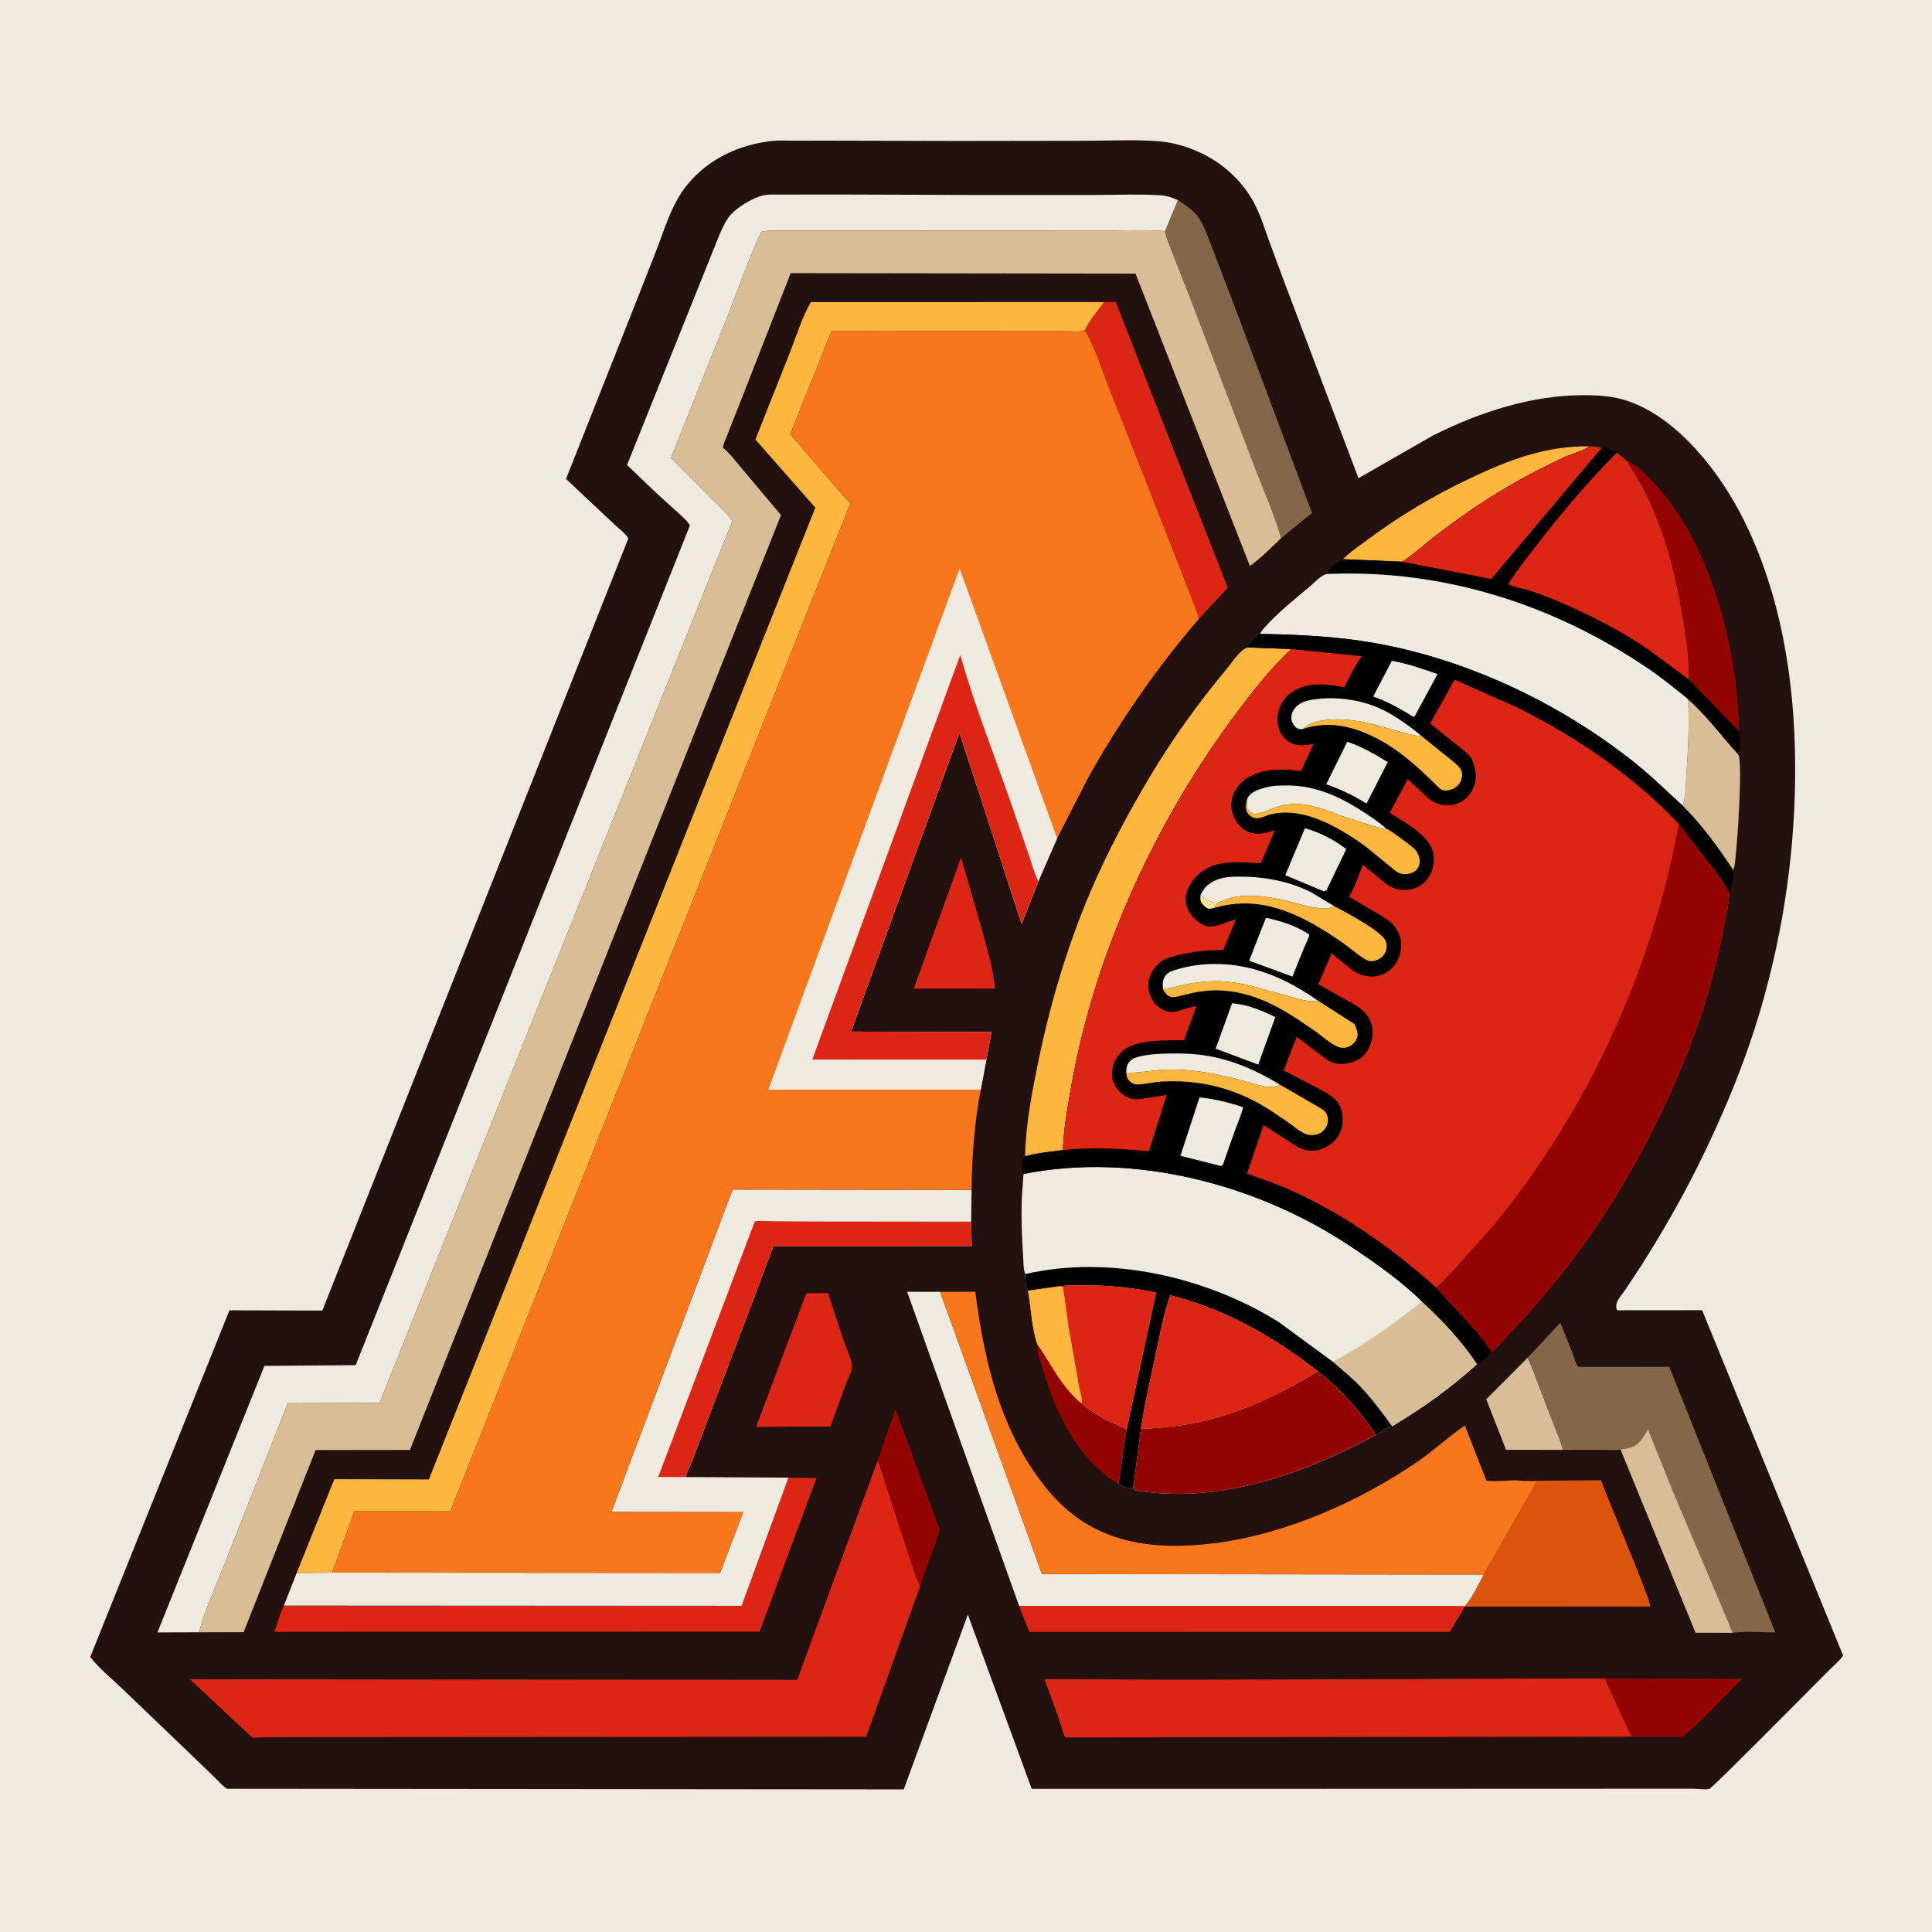
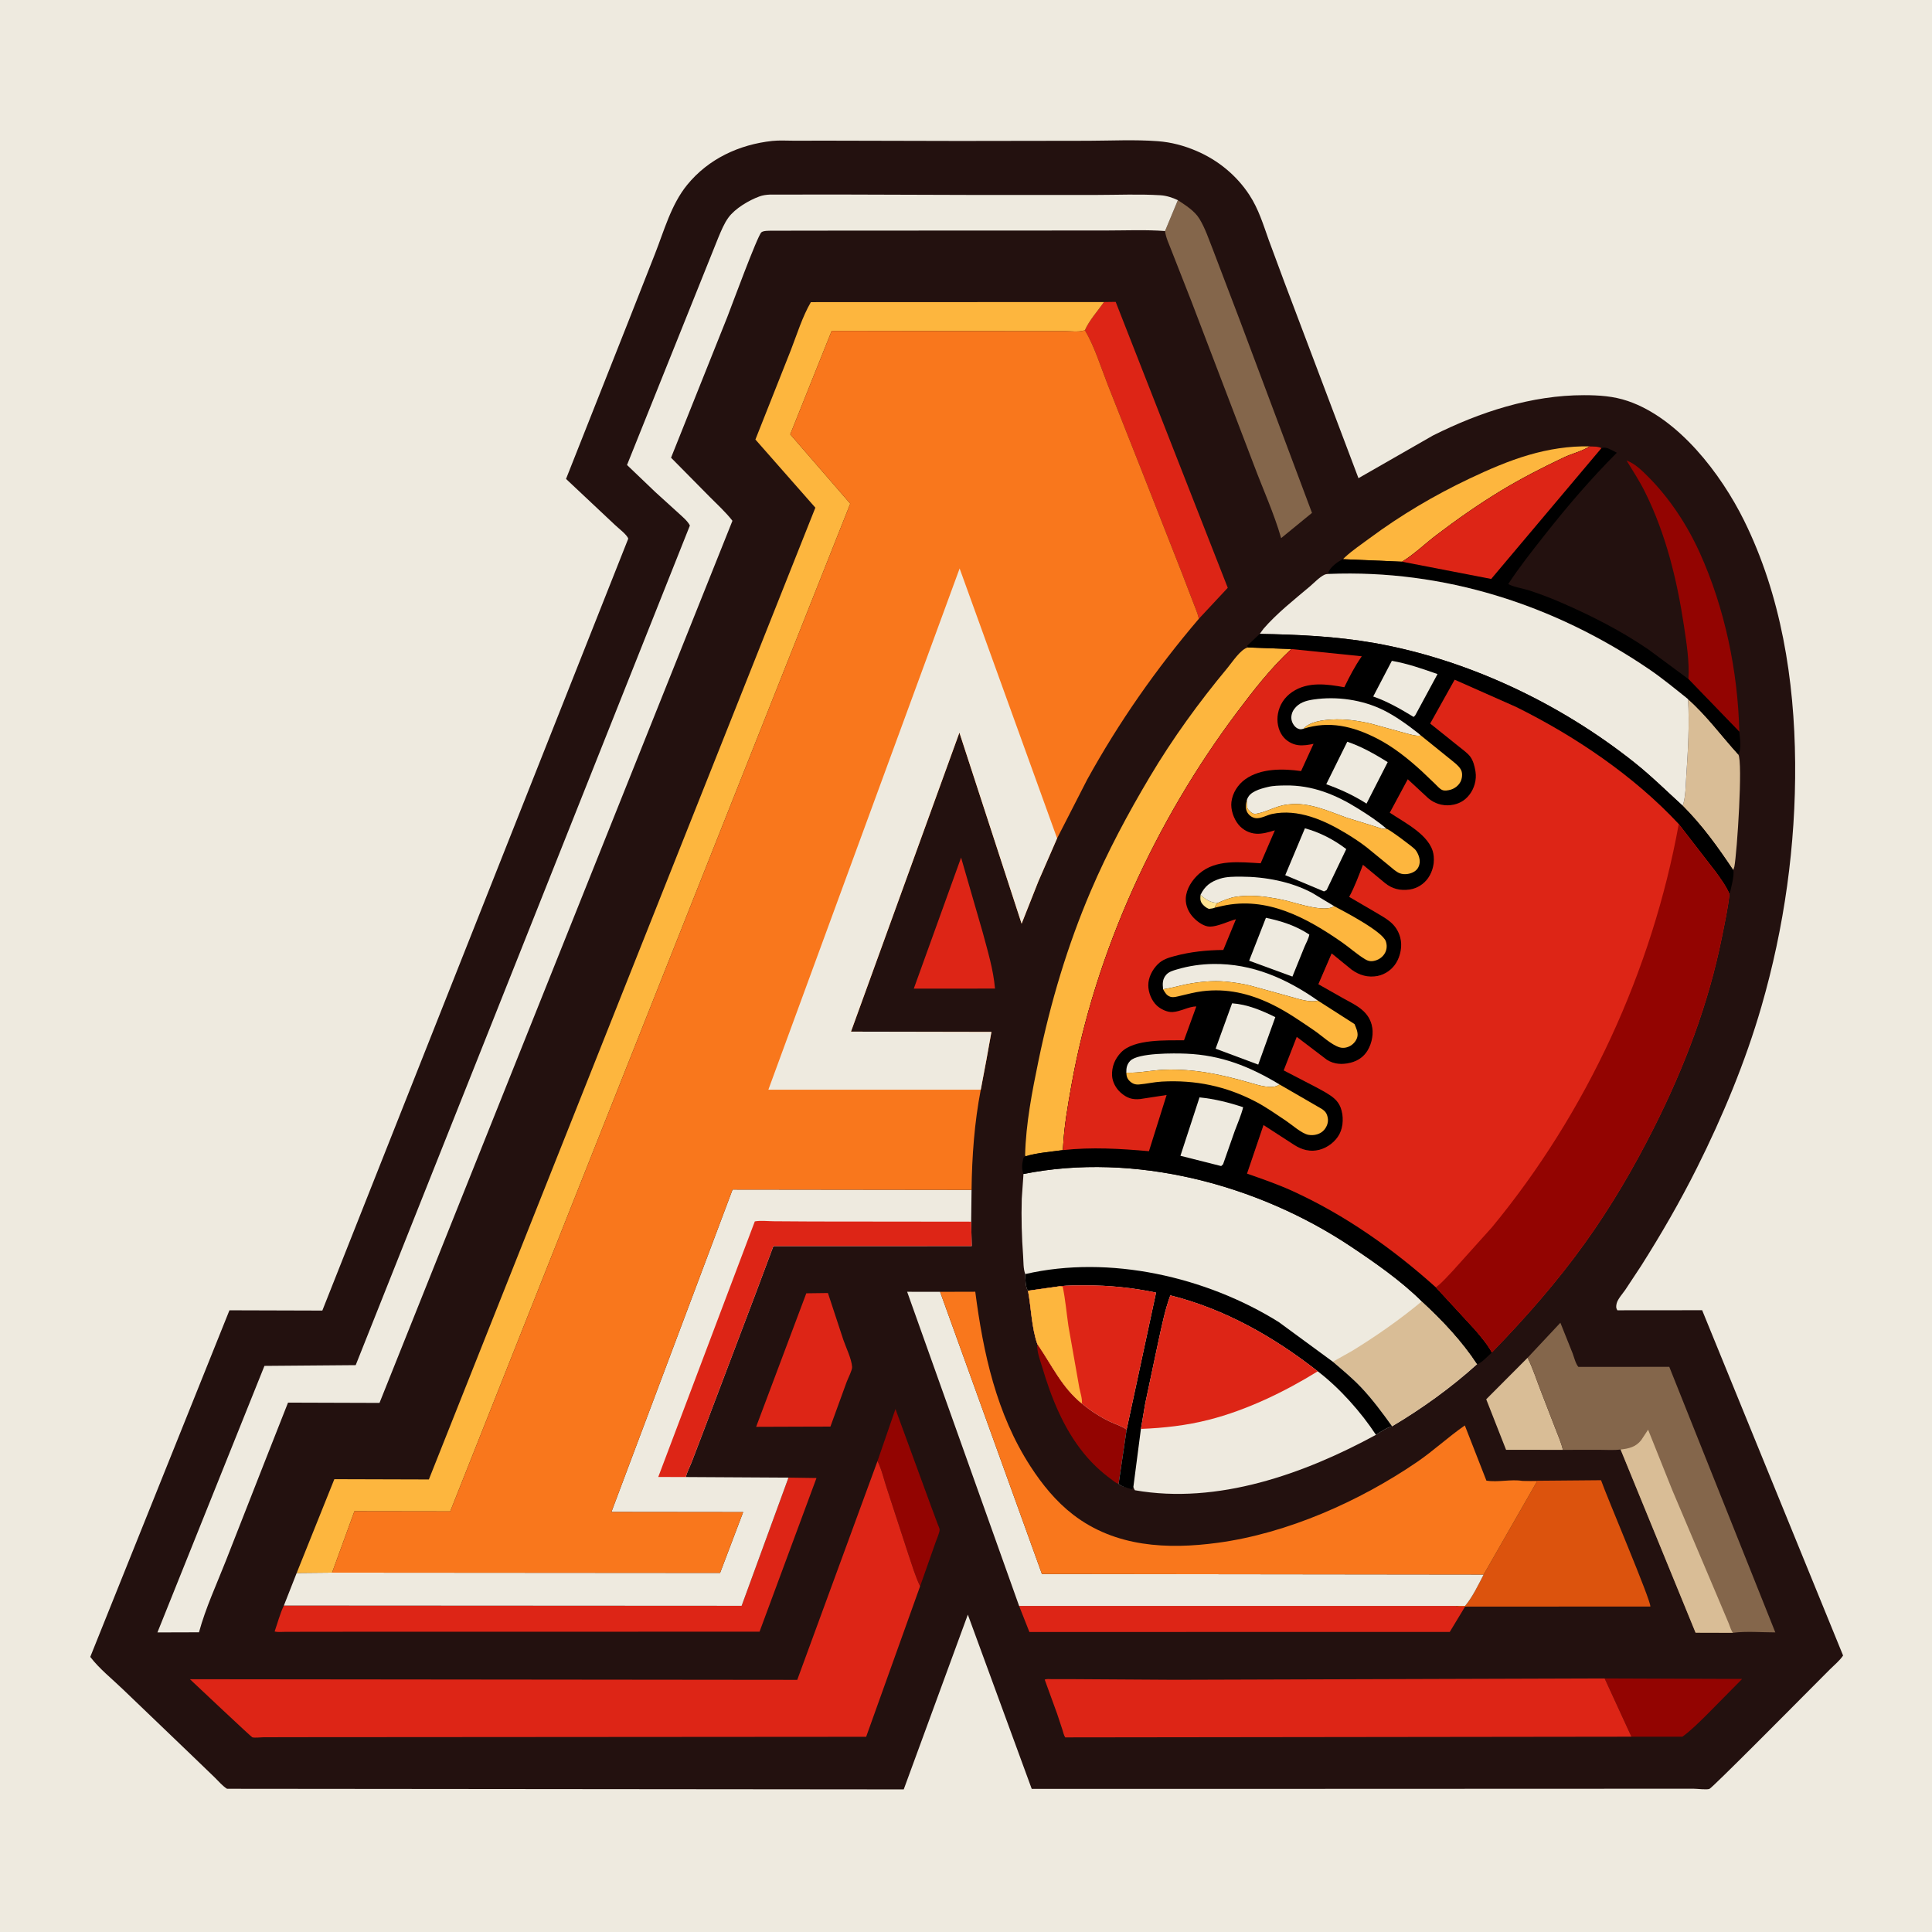
<svg xmlns="http://www.w3.org/2000/svg" version="1.1" style="display: block;" viewBox="0 0 2048 2048" width="1024" height="1024">
  <path transform="translate(0,0)" fill="rgb(238,234,223)" d="M -0 -0 L 2048 0 L 2048 2048 L -0 2048 L -0 -0 z" />
  <path transform="translate(0,0)" fill="rgb(35,17,15)" d="M 818.606 149.406 C 825.799 148.619 833.52 149.14 840.769 149.135 L 880.38 149.107 L 1017.1 149.422 L 1153.78 149.218 C 1178.05 149.139 1203.23 147.845 1227.4 149.676 C 1241.68 150.758 1255.11 154.362 1268.25 159.975 C 1291.12 169.747 1310.79 185.842 1324.42 206.698 C 1334.21 221.675 1339.06 237.941 1345.01 254.634 L 1361.45 298.968 L 1440.03 506.9 L 1519.05 461.626 C 1568.6 436.811 1623.31 418.86 1679.12 418.906 C 1695.09 418.919 1710.25 419.893 1725.5 425.07 C 1779.42 443.377 1824.37 502.431 1848.72 551.648 C 1887.99 631.005 1902.21 720.67 1902.93 808.5 C 1903.65 895.814 1891.48 982.896 1867.23 1066.8 C 1850.32 1125.33 1826.06 1183.55 1798.81 1238 C 1780.96 1273.68 1761.1 1308 1739.76 1341.7 L 1722.85 1367.31 C 1720.19 1371.14 1714.87 1377.12 1713.78 1381.5 C 1713.05 1384.46 1712.86 1386.47 1714.5 1388.96 L 1804.35 1388.88 L 1953.75 1754.92 C 1950.28 1760.27 1944.34 1765.05 1939.78 1769.62 L 1911.77 1797.76 C 1902.53 1807.06 1815.21 1895.12 1812.05 1896.32 C 1809.11 1897.43 1799.09 1896.13 1795.26 1896.12 L 1719.01 1896.14 L 1259.75 1896.31 L 1093.66 1896.26 L 1025.95 1711.56 L 957.997 1896.84 L 240.676 1896.19 C 235.91 1893.26 231.793 1888.24 227.74 1884.31 L 201.532 1859.06 L 130.208 1790.67 C 118.846 1779.71 105.186 1768.91 95.688 1756.38 L 243.221 1388.97 L 341.676 1389.26 L 665.961 571.035 C 664.686 566.761 655.65 560.069 651.966 556.522 L 600.015 507.687 L 665.661 341.87 L 694.25 269.258 C 704.008 244.529 711.362 216.97 728.364 196.052 C 750.867 168.367 783.629 153.183 818.606 149.406 z" />
  <path transform="translate(0,0)" fill="rgb(147,4,1)" d="M 1099.62 1424.76 L 1100.16 1425.52 C 1115.07 1447.21 1125.73 1470.86 1146.83 1487.83 C 1156.02 1495.53 1166.18 1502.03 1177 1507.21 C 1182.25 1509.73 1189.75 1511.88 1194.26 1515.46 L 1185.76 1572.97 C 1182.84 1572.2 1180 1569.58 1177.54 1567.78 C 1166.72 1559.85 1157.27 1550.89 1148.8 1540.48 C 1127.17 1513.92 1114.31 1481.33 1104.65 1448.82 C 1102.48 1441.53 1098.83 1432.39 1099.62 1424.76 z" />
  <path transform="translate(0,0)" fill="rgb(217,189,150)" d="M 1619.3 1439.29 C 1625.1 1450.7 1629.02 1463.58 1633.75 1475.52 L 1648.43 1513.43 C 1651.3 1520.95 1654.94 1529.08 1656.74 1536.91 L 1596.5 1536.89 L 1575.45 1483.29 L 1619.3 1439.29 z" />
  <path transform="translate(0,0)" fill="rgb(147,4,1)" d="M 930.176 1548.82 L 949.228 1493.62 L 987.615 1598.5 L 994.023 1615.68 C 994.491 1616.9 996.083 1620.3 996.056 1621.53 C 995.985 1624.86 992.99 1631.29 991.884 1634.59 L 975.328 1681.54 C 970.154 1670.66 966.634 1658.64 962.766 1647.23 L 940.063 1577.65 C 936.924 1568.28 934.638 1557.59 930.176 1548.82 z" />
  <path transform="translate(0,0)" fill="rgb(221,37,22)" d="M 1018.79 909.073 L 1041.76 988.519 C 1046.94 1008.04 1053.05 1027.74 1054.73 1047.94 L 1006.8 1047.96 L 968.67 1047.97 L 1018.79 909.073 z" />
  <path transform="translate(0,0)" fill="rgb(147,4,1)" d="M 1700.97 1779.22 L 1846.75 1779.76 L 1808.67 1818.32 C 1800.54 1826.22 1792.62 1834.3 1783.41 1840.98 L 1729.37 1840.97 L 1700.97 1779.22 z" />
  <path transform="translate(0,0)" fill="rgb(217,189,150)" d="M 1789.42 741.121 C 1809.6 759.034 1824.7 780.042 1842.67 799.791 C 1847.68 807.013 1841.36 903.899 1838.49 918.728 L 1837.32 922.377 C 1820.81 897.661 1804.75 875.249 1783.72 854.128 C 1787.01 844.923 1786.86 832.506 1787.52 822.775 C 1789.36 795.647 1790.95 768.303 1789.42 741.121 z" />
  <path transform="translate(0,0)" fill="rgb(253,182,62)" d="M 1423.62 592.758 L 1425.64 590.748 C 1433.65 583.355 1443.16 576.98 1451.91 570.5 C 1485.1 545.94 1520.35 525.073 1557.66 507.376 C 1578.01 497.72 1598.98 488.565 1620.64 482.25 C 1641.51 476.168 1663.35 472.67 1685.1 473.183 C 1677.08 478.415 1666.37 480.798 1657.6 484.97 C 1634.79 495.826 1612.13 507.406 1590.54 520.539 C 1566.89 534.927 1544.17 550.834 1522.16 567.613 C 1510.56 576.452 1499.22 587.483 1486.88 595.042 L 1486.31 595.438 L 1423.62 592.758 z" />
  <path transform="translate(0,0)" fill="rgb(221,37,22)" d="M 854.706 1370.96 L 877.648 1370.66 L 893.94 1420.16 C 896.816 1428.55 902.671 1440.32 903.279 1449.07 C 903.501 1452.27 898.899 1461.19 897.531 1464.82 L 880.27 1512.25 L 849.5 1512.33 L 801.537 1512.5 L 854.706 1370.96 z" />
  <path transform="translate(0,0)" fill="rgb(147,4,1)" d="M 1724.19 488.128 C 1733.26 491.493 1740.57 498.784 1747.28 505.52 C 1770.06 528.405 1788.53 556.625 1801.84 586 C 1828.28 644.402 1842.29 711.61 1843.72 775.643 L 1789.77 719.82 C 1791.02 701.552 1787.76 681.356 1785.03 663.219 C 1777.68 614.449 1765.9 566.23 1743.92 521.84 C 1738.12 510.136 1731.01 499.249 1724.19 488.128 z" />
  <path transform="translate(0,0)" fill="rgb(221,37,22)" d="M 1080.3 1702.36 L 1543.22 1702.33 C 1546.25 1703.58 1549.78 1703.12 1553.04 1703.07 L 1536.79 1729.94 L 1091.19 1729.97 L 1080.3 1702.36 z" />
  <path transform="translate(0,0)" fill="rgb(221,37,22)" d="M 1170.28 320.182 L 1182.67 320.005 L 1301.48 623.097 L 1270.84 655.933 C 1269.58 650.024 1266.83 643.882 1264.68 638.206 L 1252.6 606.752 L 1211.06 501 L 1174.16 407.562 C 1166.81 388.797 1160.27 367.315 1150.04 350.041 C 1154.53 339.684 1163.79 329.473 1170.28 320.182 z" />
  <path transform="translate(0,0)" fill="rgb(132,102,75)" d="M 1248.58 212.177 C 1256.77 217.636 1266.18 223.358 1271.45 231.937 C 1277.57 241.882 1281.57 254.198 1285.9 265.04 L 1314.07 339 L 1390.76 543.685 L 1358.06 570.428 C 1350.52 544.137 1338.8 518.582 1329.19 492.944 L 1262.92 319.356 L 1242.09 266.272 C 1239.53 259.352 1235.9 252.257 1234.98 244.903 L 1248.58 212.177 z" />
  <path transform="translate(0,0)" fill="rgb(220,83,13)" d="M 1613.67 1569.81 L 1697.17 1569.08 C 1702.74 1585.35 1750.44 1697.34 1749.45 1703 L 1553.04 1703.07 C 1549.78 1703.12 1546.25 1703.58 1543.22 1702.33 L 1553.08 1702.3 C 1560.96 1692.91 1567.1 1679.99 1572.74 1669.08 L 1629.27 1570.37 L 1613.67 1569.81 z" />
  <path transform="translate(0,0)" fill="rgb(221,37,22)" d="M 835.81 1566.35 L 865.507 1566.78 L 805.138 1729.68 L 406.445 1729.7 L 323.778 1729.78 L 301.764 1729.84 C 298.329 1729.84 294.424 1730.3 291.12 1729.48 C 294.248 1720.49 296.805 1710.5 300.925 1701.96 L 786.146 1702.23 L 835.81 1566.35 z" />
  <path transform="translate(0,0)" fill="rgb(0,0,0)" d="M 1685.1 473.183 C 1688.79 473.436 1694.43 473.076 1697.58 475.035 C 1702.11 473.555 1705.63 475.679 1709.77 477.764 L 1713.93 479.91 C 1686.73 507.13 1661.37 536.736 1637.56 566.948 C 1624.16 583.952 1610.65 600.983 1598.79 619.115 C 1604.62 622.352 1613.45 623.509 1619.98 625.573 C 1631.96 629.364 1643.7 633.872 1655.22 638.88 C 1687.28 652.811 1718.37 668.654 1747.3 688.399 L 1789.77 719.82 L 1843.72 775.643 C 1844.38 781.804 1846.32 794.495 1842.67 799.791 C 1824.7 780.042 1809.6 759.034 1789.42 741.121 C 1775.8 730.249 1762.21 718.983 1747.79 709.183 C 1647.4 640.925 1530.56 603.505 1408.71 608.393 C 1408.15 606.953 1407.9 607.204 1408.45 605.954 C 1410.71 600.8 1418.61 594.853 1423.62 592.758 L 1486.31 595.438 L 1486.88 595.042 C 1499.22 587.483 1510.56 576.452 1522.16 567.613 C 1544.17 550.834 1566.89 534.927 1590.54 520.539 C 1612.13 507.406 1634.79 495.826 1657.6 484.97 C 1666.37 480.798 1677.08 478.415 1685.1 473.183 z" />
  <path transform="translate(0,0)" fill="rgb(221,37,22)" d="M 1685.1 473.183 C 1688.79 473.436 1694.43 473.076 1697.58 475.035 L 1580.73 613.709 L 1486.31 595.438 L 1486.88 595.042 C 1499.22 587.483 1510.56 576.452 1522.16 567.613 C 1544.17 550.834 1566.89 534.927 1590.54 520.539 C 1612.13 507.406 1634.79 495.826 1657.6 484.97 C 1666.37 480.798 1677.08 478.415 1685.1 473.183 z" />
-   <path transform="translate(0,0)" fill="rgb(221,37,22)" d="M 1713.93 479.91 L 1724.19 488.128 C 1731.01 499.249 1738.12 510.136 1743.92 521.84 C 1765.9 566.23 1777.68 614.449 1785.03 663.219 C 1787.76 681.356 1791.02 701.552 1789.77 719.82 L 1747.3 688.399 C 1718.37 668.654 1687.28 652.811 1655.22 638.88 C 1643.7 633.872 1631.96 629.364 1619.98 625.573 C 1613.45 623.509 1604.62 622.352 1598.79 619.115 C 1610.65 600.983 1624.16 583.952 1637.56 566.948 C 1661.37 536.736 1686.73 507.13 1713.93 479.91 z" />
  <path transform="translate(0,0)" fill="rgb(253,182,62)" d="M 1322.8 686.309 L 1368.91 688.028 C 1347.1 708.209 1328.62 732.02 1310.84 755.735 C 1225.36 869.738 1161.23 1008.94 1135.96 1149.44 C 1131.96 1171.67 1127.83 1195.01 1126.82 1217.6 L 1126.76 1219.17 C 1113.81 1220.96 1099.71 1221.97 1087.19 1225.66 L 1086.66 1224.61 C 1087.42 1191.23 1094.17 1156.64 1100.93 1124 C 1113.69 1062.35 1131.55 1002.31 1156.32 944.369 C 1174.19 902.586 1195.58 862.605 1218.79 823.574 C 1243.08 782.742 1270.8 744.548 1301.16 708.04 C 1306.56 701.542 1315.01 688.293 1322.8 686.309 z" />
  <path transform="translate(0,0)" fill="rgb(238,234,223)" d="M 1080.3 1702.36 L 961.62 1369.34 L 996.528 1369.39 L 1104.48 1668.51 L 1572.74 1669.08 C 1567.1 1679.99 1560.96 1692.91 1553.08 1702.3 L 1543.22 1702.33 L 1080.3 1702.36 z" />
  <path transform="translate(0,0)" fill="rgb(132,102,75)" d="M 1619.3 1439.29 L 1654.06 1402.17 L 1667.04 1434.57 C 1668.59 1438.65 1670.26 1445.78 1673.14 1448.94 L 1769.51 1448.91 L 1881.91 1730.41 C 1867.41 1730.39 1851.29 1728.99 1836.97 1730.82 L 1797.38 1730.71 L 1717.9 1536.54 C 1710.88 1537.47 1703.2 1536.87 1696.11 1536.88 L 1656.74 1536.91 C 1654.94 1529.08 1651.3 1520.95 1648.43 1513.43 L 1633.75 1475.52 C 1629.02 1463.58 1625.1 1450.7 1619.3 1439.29 z" />
  <path transform="translate(0,0)" fill="rgb(217,189,150)" d="M 1717.9 1536.54 C 1726.6 1535.6 1733.96 1533.94 1739.75 1526.6 L 1747.05 1515.52 L 1772.59 1579.36 L 1819.84 1690.83 L 1832.59 1721.03 C 1833.75 1723.75 1835.14 1728.82 1836.97 1730.82 L 1797.38 1730.71 L 1717.9 1536.54 z" />
  <path transform="translate(0,0)" fill="rgb(221,37,22)" d="M 1729.37 1840.97 L 1129.2 1841.71 C 1127.65 1839.51 1126.96 1835.93 1126.12 1833.32 L 1120.63 1816.76 L 1107.44 1780.48 C 1109.38 1779.51 1113.03 1779.97 1115.26 1779.97 L 1134.53 1779.95 L 1245.39 1780.64 L 1700.97 1779.22 L 1729.37 1840.97 z" />
  <path transform="translate(0,0)" fill="rgb(238,234,223)" d="M 1408.71 608.393 C 1530.56 603.505 1647.4 640.925 1747.79 709.183 C 1762.21 718.983 1775.8 730.249 1789.42 741.121 C 1790.95 768.303 1789.36 795.647 1787.52 822.775 C 1786.86 832.506 1787.01 844.923 1783.72 854.128 C 1766.82 838.721 1750.61 822.689 1732.7 808.416 C 1654.03 745.701 1555.65 698.941 1456.5 681.561 C 1416.49 674.546 1375.91 672.638 1335.37 671.965 L 1339.38 666.5 C 1353.57 650.103 1371.81 635.771 1388.36 621.786 C 1392.75 618.07 1398.93 611.55 1404.03 609.231 C 1405.55 608.54 1407.07 608.488 1408.71 608.393 z" />
  <path transform="translate(0,0)" fill="rgb(249,119,28)" d="M 996.528 1369.39 L 1033.83 1369.29 C 1042.26 1434.3 1056.25 1498.7 1092.38 1554.47 C 1104.77 1573.61 1119.49 1591.71 1137.66 1605.67 C 1182.3 1639.96 1237.28 1642.66 1291.01 1635.4 C 1364.46 1625.49 1441.03 1591.51 1502.06 1549.83 C 1519.75 1537.75 1535.32 1523.09 1552.78 1511.03 L 1575.64 1569.52 C 1587.88 1571.56 1601.61 1567.8 1613.67 1569.81 L 1629.27 1570.37 L 1572.74 1669.08 L 1104.48 1668.51 L 996.528 1369.39 z" />
  <path transform="translate(0,0)" fill="rgb(238,234,223)" d="M 352.025 1667.06 L 763.328 1667.36 L 787.782 1602.9 L 648.128 1602.74 L 776.546 1260.99 L 1029.89 1261.3 L 1029.47 1295.02 L 1030.08 1320.89 L 819.81 1320.96 L 801.932 1368.74 L 746.084 1516.16 L 733.113 1550.12 C 731.142 1555.1 728.222 1560.53 727.048 1565.72 L 835.81 1566.35 L 786.146 1702.23 L 300.925 1701.96 L 314.5 1667.42 L 352.025 1667.06 z" />
  <path transform="translate(0,0)" fill="rgb(221,37,22)" d="M 727.048 1565.72 L 697.776 1565.65 L 800.124 1294.75 C 806.139 1293.62 813.75 1294.52 819.927 1294.58 L 861.677 1294.84 L 1029.47 1295.02 L 1030.08 1320.89 L 819.81 1320.96 L 801.932 1368.74 L 746.084 1516.16 L 733.113 1550.12 C 731.142 1555.1 728.222 1560.53 727.048 1565.72 z" />
  <path transform="translate(0,0)" fill="rgb(221,37,22)" d="M 930.176 1548.82 C 934.638 1557.59 936.924 1568.28 940.063 1577.65 L 962.766 1647.23 C 966.634 1658.64 970.154 1670.66 975.328 1681.54 L 918.158 1841.07 L 445.887 1841.4 L 309.116 1841.49 L 278.981 1841.58 C 275.935 1841.59 270.264 1842.38 267.453 1841.62 C 266.399 1841.34 208.089 1786.44 201.353 1780.05 L 845.125 1780.71 L 930.176 1548.82 z" />
  <path transform="translate(0,0)" fill="rgb(253,182,62)" d="M 314.5 1667.42 L 354.414 1567.99 L 454.622 1568.28 L 864.312 538.155 L 800.77 465.922 L 838.323 371.171 C 844.714 354.687 850.64 335.485 859.554 320.283 L 1170.28 320.182 C 1163.79 329.473 1154.53 339.684 1150.04 350.041 L 1148.54 350.517 C 1143.11 352.109 1134.54 351.031 1128.8 351.034 L 1082.78 351.053 L 881.606 350.751 L 837.691 460.419 L 901.318 533.884 L 477.264 1602.13 L 375.697 1601.98 L 352.025 1667.06 L 314.5 1667.42 z" />
  <path transform="translate(0,0)" fill="rgb(238,234,223)" d="M 210.928 1730.31 L 166.882 1730.44 L 280.328 1447.89 L 377.052 1447.11 L 731.309 557.078 C 728.991 552.32 723.319 547.679 719.418 544.071 L 694.747 521.677 L 664.67 492.911 L 761.553 251.57 C 764.548 244.51 767.685 236.711 772.258 230.5 C 779.325 220.901 793.932 212.284 805.021 208.241 C 808.579 206.944 812.374 206.436 816.143 206.279 L 890.927 206.211 L 1036.57 206.669 L 1162.34 206.643 C 1184.72 206.622 1207.68 205.616 1230 206.968 C 1236.4 207.355 1242.83 209.439 1248.58 212.177 L 1234.98 244.903 C 1214.59 243.387 1193.68 244.323 1173.21 244.332 L 1065.1 244.397 L 902.437 244.442 L 818.137 244.56 C 815.171 244.646 809.372 244.371 807.12 246.247 C 803 249.681 775.238 325.115 770.979 336 L 711.345 485.184 L 752.124 526.471 C 760.339 534.749 769.263 542.835 776.426 552.053 L 402.289 1487.14 L 305.322 1486.83 L 281.852 1546.37 L 239.289 1654.82 C 229.449 1679.85 218.038 1704.28 210.928 1730.31 z" />
-   <path transform="translate(0,0)" fill="rgb(217,189,150)" d="M 210.928 1730.31 C 218.038 1704.28 229.449 1679.85 239.289 1654.82 L 281.852 1546.37 L 305.322 1486.83 L 402.289 1487.14 L 776.426 552.053 C 769.263 542.835 760.339 534.749 752.124 526.471 L 711.345 485.184 L 770.979 336 C 775.238 325.115 803 249.681 807.12 246.247 C 809.372 244.371 815.171 244.646 818.137 244.56 L 902.437 244.442 L 1065.1 244.397 L 1173.21 244.332 C 1193.68 244.323 1214.59 243.387 1234.98 244.903 C 1235.9 252.257 1239.53 259.352 1242.09 266.272 L 1262.92 319.356 L 1329.19 492.944 C 1338.8 518.582 1350.52 544.137 1358.06 570.428 C 1347.55 580.573 1336.74 591.371 1324.97 600.021 L 1203.71 290.045 L 838.194 289.553 L 783.892 428.312 L 771.326 460.192 C 769.611 464.603 766.866 469.92 766.379 474.612 L 767.263 475.373 C 775.117 482.333 781.679 491.182 788.5 499.147 L 827.864 545.987 L 434.56 1536.99 L 334.564 1537.11 L 258.253 1730.17 L 210.928 1730.31 z" />
-   <path transform="translate(0,0)" fill="rgb(238,234,223)" d="M 1084.87 1244.5 C 1202.66 1220.97 1333.39 1255.44 1432.41 1321.66 C 1457.79 1338.63 1485.49 1357.92 1507.14 1379.51 C 1528.74 1399.37 1549.63 1421.45 1565.76 1446.05 C 1538.33 1470.85 1507.42 1493.09 1475.66 1511.93 C 1469.13 1513.81 1464.24 1517.43 1458.57 1520.99 C 1382.28 1562.47 1290.75 1595.11 1203.02 1579.72 C 1202.32 1578.51 1201.85 1577.61 1201.41 1576.26 L 1200 1578.76 C 1195.82 1577.2 1188.74 1576.16 1185.76 1572.97 L 1194.26 1515.46 C 1189.75 1511.88 1182.25 1509.73 1177 1507.21 C 1166.18 1502.03 1156.02 1495.53 1146.83 1487.83 C 1125.73 1470.86 1115.07 1447.21 1100.16 1425.52 L 1099.62 1424.76 C 1093.45 1407.08 1093.17 1386.65 1089.73 1368.24 C 1086.93 1365.05 1086.86 1354.83 1086.83 1350.57 C 1084.63 1345.09 1084.99 1337.36 1084.56 1331.5 C 1083.08 1311.22 1082.52 1291.05 1083.11 1270.71 L 1084.81 1246.41 L 1084.87 1244.5 z" />
+   <path transform="translate(0,0)" fill="rgb(238,234,223)" d="M 1084.87 1244.5 C 1202.66 1220.97 1333.39 1255.44 1432.41 1321.66 C 1457.79 1338.63 1485.49 1357.92 1507.14 1379.51 C 1528.74 1399.37 1549.63 1421.45 1565.76 1446.05 C 1538.33 1470.85 1507.42 1493.09 1475.66 1511.93 C 1469.13 1513.81 1464.24 1517.43 1458.57 1520.99 C 1382.28 1562.47 1290.75 1595.11 1203.02 1579.72 C 1202.32 1578.51 1201.85 1577.61 1201.41 1576.26 C 1195.82 1577.2 1188.74 1576.16 1185.76 1572.97 L 1194.26 1515.46 C 1189.75 1511.88 1182.25 1509.73 1177 1507.21 C 1166.18 1502.03 1156.02 1495.53 1146.83 1487.83 C 1125.73 1470.86 1115.07 1447.21 1100.16 1425.52 L 1099.62 1424.76 C 1093.45 1407.08 1093.17 1386.65 1089.73 1368.24 C 1086.93 1365.05 1086.86 1354.83 1086.83 1350.57 C 1084.63 1345.09 1084.99 1337.36 1084.56 1331.5 C 1083.08 1311.22 1082.52 1291.05 1083.11 1270.71 L 1084.81 1246.41 L 1084.87 1244.5 z" />
  <path transform="translate(0,0)" fill="rgb(217,189,150)" d="M 1412.86 1443.49 L 1433.59 1431.83 C 1458.81 1416.33 1484.44 1398.45 1507.14 1379.51 C 1528.74 1399.37 1549.63 1421.45 1565.76 1446.05 C 1538.33 1470.85 1507.42 1493.09 1475.66 1511.93 C 1465.52 1497.81 1455.03 1483.62 1443.1 1470.95 C 1433.81 1461.08 1423.13 1452.32 1412.86 1443.49 z" />
  <path transform="translate(0,0)" fill="rgb(0,0,0)" d="M 1086.83 1350.57 C 1176.05 1329.97 1278.71 1353.49 1355.6 1401.47 L 1412.86 1443.49 C 1423.13 1452.32 1433.81 1461.08 1443.1 1470.95 C 1455.03 1483.62 1465.52 1497.81 1475.66 1511.93 C 1469.13 1513.81 1464.24 1517.43 1458.57 1520.99 C 1442.77 1496.85 1419.97 1471.28 1396.89 1453.65 C 1350.37 1417.17 1298.34 1387.58 1240.6 1373.13 C 1235.08 1388.01 1231.69 1404.85 1228.27 1420.32 L 1214.07 1487.38 L 1209.42 1514.7 L 1201.41 1576.26 L 1200 1578.76 C 1195.82 1577.2 1188.74 1576.16 1185.76 1572.97 L 1194.26 1515.46 L 1225.47 1370.22 C 1200.62 1365.02 1175.49 1362.42 1150.11 1362.55 C 1141.27 1362.59 1132.09 1362.37 1123.32 1363.5 L 1089.73 1368.24 C 1086.93 1365.05 1086.86 1354.83 1086.83 1350.57 z" />
  <path transform="translate(0,0)" fill="rgb(221,37,22)" d="M 1123.32 1363.5 C 1132.09 1362.37 1141.27 1362.59 1150.11 1362.55 C 1175.49 1362.42 1200.62 1365.02 1225.47 1370.22 L 1194.26 1515.46 C 1189.75 1511.88 1182.25 1509.73 1177 1507.21 C 1166.18 1502.03 1156.02 1495.53 1146.83 1487.83 C 1125.73 1470.86 1115.07 1447.21 1100.16 1425.52 L 1099.62 1424.76 C 1093.45 1407.08 1093.17 1386.65 1089.73 1368.24 L 1123.32 1363.5 z" />
  <path transform="translate(0,0)" fill="rgb(253,182,62)" d="M 1123.32 1363.5 L 1126.5 1363.94 C 1129.39 1377.47 1130.54 1391.83 1132.56 1405.56 L 1144.13 1471.13 C 1145.17 1476.33 1147.41 1482.58 1146.83 1487.83 C 1125.73 1470.86 1115.07 1447.21 1100.16 1425.52 L 1099.62 1424.76 C 1093.45 1407.08 1093.17 1386.65 1089.73 1368.24 L 1123.32 1363.5 z" />
  <path transform="translate(0,0)" fill="rgb(221,37,22)" d="M 1209.42 1514.7 L 1214.07 1487.38 L 1228.27 1420.32 C 1231.69 1404.85 1235.08 1388.01 1240.6 1373.13 C 1298.34 1387.58 1350.37 1417.17 1396.89 1453.65 C 1361.88 1475.31 1321.47 1494.82 1281.5 1505.01 C 1257.68 1511.08 1233.91 1513.74 1209.42 1514.7 z" />
-   <path transform="translate(0,0)" fill="rgb(147,4,1)" d="M 1396.89 1453.65 C 1419.97 1471.28 1442.77 1496.85 1458.57 1520.99 C 1382.28 1562.47 1290.75 1595.11 1203.02 1579.72 C 1202.32 1578.51 1201.85 1577.61 1201.41 1576.26 L 1209.42 1514.7 C 1233.91 1513.74 1257.68 1511.08 1281.5 1505.01 C 1321.47 1494.82 1361.88 1475.31 1396.89 1453.65 z" />
  <path transform="translate(0,0)" fill="rgb(0,0,0)" d="M 1335.37 671.965 C 1375.91 672.638 1416.49 674.546 1456.5 681.561 C 1555.65 698.941 1654.03 745.701 1732.7 808.416 C 1750.61 822.689 1766.82 838.721 1783.72 854.128 C 1804.75 875.249 1820.81 897.661 1837.32 922.377 C 1838.87 927.117 1834.71 942.831 1833.32 947.834 C 1830.01 939.579 1823.96 931.574 1818.85 924.337 L 1779.55 873.553 C 1731.92 822.365 1669.37 780.192 1606.88 749.301 L 1542.01 720.558 L 1516.08 766.979 L 1546.47 791.323 C 1550.41 794.603 1555.74 798.152 1558.72 802.284 C 1561.85 806.625 1563.39 812.979 1564.17 818.186 C 1565.43 826.676 1562.87 835.702 1557.66 842.48 C 1552.61 849.033 1545.92 852.555 1537.81 853.487 C 1529.17 854.478 1520.57 851.827 1513.97 846.16 L 1492.3 826.067 L 1473.27 861.472 C 1488.87 871.992 1515.52 885.02 1519.41 904.76 C 1521.15 913.611 1519.06 923.291 1513.94 930.702 C 1509.49 937.155 1502.27 941.743 1494.5 942.92 C 1484.56 944.426 1475.78 942.369 1467.99 935.974 L 1444.8 916.765 C 1440.32 928.188 1436.12 939.961 1430.21 950.728 L 1456.25 965.947 C 1468.67 973.423 1479.94 978.251 1484.24 993.445 C 1486.78 1002.43 1484.72 1013.22 1479.85 1021 C 1475.57 1027.84 1468.34 1032.97 1460.39 1034.56 C 1450.36 1036.56 1441.05 1033.89 1432.85 1027.98 L 1411.63 1010.67 L 1397.55 1043.3 L 1423.64 1058.08 C 1436.29 1065.12 1449.85 1070.73 1454.01 1086.09 C 1456.44 1095.06 1454.5 1105.5 1449.81 1113.42 C 1445.67 1120.41 1439.06 1124.8 1431.21 1126.65 C 1422.47 1128.72 1414.31 1128.25 1406.6 1123.48 L 1374.63 1099.17 L 1360.81 1134.66 L 1395.73 1152.78 C 1402.09 1156.33 1409.31 1159.82 1414.73 1164.74 C 1417.7 1167.43 1419.79 1170.48 1421.2 1174.22 C 1424.38 1182.68 1424.18 1193.93 1420 1202 C 1415.79 1210.13 1407.35 1216.62 1398.5 1218.87 C 1389.01 1221.28 1380.18 1218.99 1372.12 1213.82 L 1339.39 1192.64 L 1321.93 1244.07 C 1338.21 1249.77 1354.39 1255.34 1370.11 1262.5 C 1425.94 1287.95 1476.54 1323.73 1522.06 1364.58 L 1564.1 1410.19 C 1570.13 1417.42 1576.96 1425.35 1581.44 1433.66 C 1578.26 1436.48 1569.38 1445.99 1565.76 1446.05 C 1549.63 1421.45 1528.74 1399.37 1507.14 1379.51 C 1485.49 1357.92 1457.79 1338.63 1432.41 1321.66 C 1333.39 1255.44 1202.66 1220.97 1084.87 1244.5 C 1083.04 1239.12 1083.2 1234.63 1084.53 1228.94 C 1085.13 1226.35 1085.14 1226.92 1087.19 1225.66 C 1099.71 1221.97 1113.81 1220.96 1126.76 1219.17 L 1126.82 1217.6 C 1127.83 1195.01 1131.96 1171.67 1135.96 1149.44 C 1161.23 1008.94 1225.36 869.738 1310.84 755.735 C 1328.62 732.02 1347.1 708.209 1368.91 688.028 L 1322.8 686.309 L 1322.04 684.507 L 1335.37 671.965 z" />
  <path transform="translate(0,0)" fill="rgb(255,228,146)" d="M 1272.6 948.611 C 1278.16 953.555 1283.35 956.999 1290.96 957.091 C 1289.25 958.821 1288.37 959.875 1287.63 962.204 C 1286.01 963.066 1283.34 963.153 1281.5 963.463 C 1278.67 962.303 1276.87 960.91 1274.83 958.603 C 1272.02 955.434 1272.33 952.531 1272.6 948.611 z" />
  <path transform="translate(0,0)" fill="rgb(238,234,223)" d="M 1475.41 700.514 C 1491.86 703.339 1508.13 709.047 1523.83 714.556 L 1500.51 757.745 C 1500.09 758.602 1499.18 759.301 1498.5 759.975 C 1485.61 752.147 1471.6 743.996 1457.38 738.944 L 1455.64 738.337 L 1475.41 700.514 z" />
  <path transform="translate(0,0)" fill="rgb(238,234,223)" d="M 1428.17 786.266 C 1443.5 791.452 1457.33 799.373 1471.03 807.864 L 1448.58 851.854 C 1434.84 843.126 1421.18 836.814 1405.87 831.325 L 1428.17 786.266 z" />
  <path transform="translate(0,0)" fill="rgb(238,234,223)" d="M 1341.93 972.908 C 1358.69 976.462 1373.41 981.132 1387.93 990.686 C 1387.1 995.358 1384.28 999.996 1382.5 1004.4 L 1370.03 1035.21 L 1324.15 1018.39 L 1341.93 972.908 z" />
  <path transform="translate(0,0)" fill="rgb(238,234,223)" d="M 1193.93 1137.06 C 1193.84 1132.19 1194.56 1128.16 1198.09 1124.53 C 1206.46 1115.94 1244.92 1116.42 1257.53 1116.94 C 1294.61 1118.48 1324.82 1130.53 1356.31 1149.54 C 1349.25 1155.32 1333.45 1150.17 1325.11 1147.77 C 1294.48 1138.93 1265.93 1132.74 1233.7 1134 C 1221.03 1134.49 1207.58 1137.49 1195.1 1137.1 L 1193.93 1137.06 z" />
  <path transform="translate(0,0)" fill="rgb(238,234,223)" d="M 1272.6 948.611 C 1277.19 939.148 1283.21 934.693 1293.18 931.483 C 1300.25 929.21 1308.48 929.272 1315.82 929.292 C 1341.02 929.364 1368.59 934.53 1390.96 946.5 L 1414.31 960.572 C 1404.4 967.603 1375.47 957.632 1364.05 954.861 C 1357.09 953.176 1349.97 951.882 1342.89 950.87 C 1332.83 949.43 1320.52 949.073 1310.42 950.562 C 1303.63 951.562 1297.22 954.398 1290.96 957.091 C 1283.35 956.999 1278.16 953.555 1272.6 948.611 z" />
  <path transform="translate(0,0)" fill="rgb(238,234,223)" d="M 1383.27 878.028 C 1399.07 882.306 1414.11 890.145 1427.09 900.062 L 1406.27 943.5 L 1403.5 944.946 L 1362.41 927.722 L 1383.27 878.028 z" />
  <path transform="translate(0,0)" fill="rgb(238,234,223)" d="M 1306.06 1063.55 C 1322.14 1064.63 1337.61 1071.15 1351.88 1078.21 L 1333.78 1128.52 L 1288.62 1111.65 L 1306.06 1063.55 z" />
  <path transform="translate(0,0)" fill="rgb(238,234,223)" d="M 1321.76 847.931 C 1323.39 843.153 1326.3 840.759 1330.78 838.526 C 1334.89 836.482 1339.44 835.337 1343.88 834.241 C 1349.87 832.762 1356.13 832.723 1362.27 832.613 C 1390.99 832.099 1415.99 842.324 1440 857.378 C 1450.19 863.763 1460.74 870.651 1469.84 878.557 C 1465.69 879.294 1460.46 876.847 1456.36 875.68 L 1427.27 866.702 C 1407.58 859.598 1387.51 850.164 1365.99 852.7 L 1364 852.945 C 1351.92 854.348 1341.69 861.56 1330 862.824 C 1326.92 862.172 1325.52 860.546 1323.38 858.407 C 1321.14 856.169 1321.74 850.911 1321.76 847.931 z" />
  <path transform="translate(0,0)" fill="rgb(238,234,223)" d="M 1381.75 772.493 C 1379.21 773.192 1377.95 773.372 1375.5 772.165 C 1372.45 770.662 1370.09 767.077 1369.26 763.844 C 1368.21 759.763 1369.34 755.22 1371.75 751.861 C 1376.75 744.869 1384.26 742.703 1392.41 741.498 C 1417.06 737.851 1444.1 741.731 1466.53 752.785 C 1479.19 759.024 1492.57 768.68 1503.65 777.452 L 1506.18 779.642 C 1501.56 780.572 1496.59 778.862 1492.06 777.802 L 1452.82 766.97 C 1439.15 763.92 1425.75 761.959 1411.71 762.746 C 1401.95 763.292 1388.51 764.934 1381.75 772.493 z" />
  <path transform="translate(0,0)" fill="rgb(238,234,223)" d="M 1232.93 1048.64 C 1232.29 1042.76 1232.13 1037.96 1236.27 1033.26 C 1239.15 1029.98 1243.59 1028.83 1247.61 1027.63 C 1260.12 1023.89 1273.18 1022.01 1286.23 1021.85 C 1327.49 1021.33 1363.72 1037.31 1397.04 1060.7 C 1389.16 1063.08 1376.28 1058.88 1368.53 1056.74 L 1325.22 1044.73 C 1316.75 1042.68 1307.69 1041.29 1299.01 1040.5 C 1285.61 1039.29 1271.13 1040.72 1257.96 1043.32 C 1249.94 1044.9 1242.11 1047.33 1234.02 1048.49 L 1232.93 1048.64 z" />
  <path transform="translate(0,0)" fill="rgb(238,234,223)" d="M 1271.54 1163.27 C 1287.79 1164.96 1302.3 1168.57 1317.79 1173.7 C 1315.7 1182.23 1311.93 1190.72 1308.85 1198.97 L 1296.5 1234.18 L 1294.5 1236.08 L 1251.31 1225.18 L 1271.54 1163.27 z" />
  <path transform="translate(0,0)" fill="rgb(253,182,62)" d="M 1381.75 772.493 C 1388.51 764.934 1401.95 763.292 1411.71 762.746 C 1425.75 761.959 1439.15 763.92 1452.82 766.97 L 1492.06 777.802 C 1496.59 778.862 1501.56 780.572 1506.18 779.642 L 1536.42 804.061 C 1540.44 807.417 1546.69 811.713 1548.93 816.5 C 1550.57 820.018 1549.93 825.396 1548.17 828.741 C 1546.06 832.76 1542.12 835.809 1537.81 837.084 C 1535.15 837.871 1531.18 838.588 1528.58 837.318 C 1525.83 835.971 1523.34 832.992 1521.14 830.855 L 1507.47 817.811 C 1492.99 804.51 1476.96 791.638 1459.37 782.675 C 1434.3 769.893 1409.03 763.765 1381.75 772.493 z" />
  <path transform="translate(0,0)" fill="rgb(253,182,62)" d="M 1469.84 878.557 C 1472.35 878.894 1497.7 897.715 1500.11 900.529 C 1503.1 904.014 1505.4 909.872 1504.93 914.5 C 1504.59 917.849 1503.13 920.857 1500.5 922.989 C 1496.24 926.442 1489.05 927.665 1483.91 925.755 C 1479.85 924.25 1475.85 920.353 1472.52 917.642 L 1448.8 898.254 C 1441.85 892.866 1434.47 888.017 1426.95 883.46 C 1404.01 869.558 1375.96 856.937 1348.31 862.869 C 1342.93 864.024 1335.98 868.27 1330.5 867.196 C 1326.93 866.497 1323.86 864.157 1322.1 860.972 C 1319.95 857.085 1320.49 852.01 1321.76 847.931 C 1321.74 850.911 1321.14 856.169 1323.38 858.407 C 1325.52 860.546 1326.92 862.172 1330 862.824 C 1341.69 861.56 1351.92 854.348 1364 852.945 L 1365.99 852.7 C 1387.51 850.164 1407.58 859.598 1427.27 866.702 L 1456.36 875.68 C 1460.46 876.847 1465.69 879.294 1469.84 878.557 z" />
  <path transform="translate(0,0)" fill="rgb(253,182,62)" d="M 1290.96 957.091 C 1297.22 954.398 1303.63 951.562 1310.42 950.562 C 1320.52 949.073 1332.83 949.43 1342.89 950.87 C 1349.97 951.882 1357.09 953.176 1364.05 954.861 C 1375.47 957.632 1404.4 967.603 1414.31 960.572 C 1425.26 966.386 1465.47 987.29 1469.05 997.85 C 1470.41 1001.84 1470.26 1006.09 1468.32 1009.87 C 1466.23 1013.94 1462.45 1016.88 1458.08 1018.17 C 1453.72 1019.46 1450.76 1019.08 1446.9 1016.73 C 1438.23 1011.46 1430.7 1004.54 1422.39 998.762 C 1385.17 972.909 1342.94 949.854 1295.92 960.293 L 1287.63 962.204 C 1288.37 959.875 1289.25 958.821 1290.96 957.091 z" />
  <path transform="translate(0,0)" fill="rgb(253,182,62)" d="M 1232.93 1048.64 L 1234.02 1048.49 C 1242.11 1047.33 1249.94 1044.9 1257.96 1043.32 C 1271.13 1040.72 1285.61 1039.29 1299.01 1040.5 C 1307.69 1041.29 1316.75 1042.68 1325.22 1044.73 L 1368.53 1056.74 C 1376.28 1058.88 1389.16 1063.08 1397.04 1060.7 L 1435.84 1085.55 C 1437.48 1089.54 1439.71 1094.09 1438.96 1098.5 C 1438.29 1102.47 1435.28 1106.22 1431.93 1108.32 C 1428.39 1110.53 1424.01 1111.44 1420 1110.21 C 1411.25 1107.55 1400.99 1097.71 1393.27 1092.45 C 1378.48 1082.38 1363.72 1072.08 1347.57 1064.31 C 1324.33 1053.13 1300.46 1047.51 1274.57 1050.74 C 1266.66 1051.72 1259.07 1053.74 1251.33 1055.57 C 1248.29 1056.29 1243.78 1057.66 1240.75 1056.66 C 1236.53 1055.27 1235.01 1052.27 1232.93 1048.64 z" />
  <path transform="translate(0,0)" fill="rgb(253,182,62)" d="M 1193.93 1137.06 L 1195.1 1137.1 C 1207.58 1137.49 1221.03 1134.49 1233.7 1134 C 1265.93 1132.74 1294.48 1138.93 1325.11 1147.77 C 1333.45 1150.17 1349.25 1155.32 1356.31 1149.54 L 1401.02 1175.43 C 1405.04 1178.06 1406.65 1180.36 1407.5 1185.11 C 1408.29 1189.55 1406.7 1193.99 1403.91 1197.43 C 1399.91 1202.35 1393.08 1204.05 1387 1202.97 C 1379.9 1201.7 1369.24 1192.09 1363.01 1187.94 C 1352.72 1181.09 1342.16 1173.6 1331.22 1167.88 C 1299.52 1151.32 1267.31 1144.6 1231.56 1146.53 C 1223.44 1146.97 1215.59 1148.9 1207.54 1149.57 C 1203.68 1149.89 1200.75 1148.95 1197.87 1146.33 C 1194.83 1143.58 1194.17 1141.02 1193.93 1137.06 z" />
  <path transform="translate(0,0)" fill="rgb(221,37,22)" d="M 1368.91 688.028 L 1443.56 695.69 C 1436.21 706.148 1430.62 717.029 1425.03 728.496 C 1406.65 725.172 1386.37 722.284 1369.8 733.523 C 1361.66 739.045 1356.35 747.044 1354.64 756.734 C 1353.27 764.504 1354.71 773.394 1359.38 779.879 C 1363.23 785.23 1369.48 789.022 1376.06 789.878 C 1381.44 790.578 1387.16 789.612 1392.41 788.49 L 1379.19 817.369 C 1360.05 814.684 1336.55 814.266 1319.99 826.083 C 1312.19 831.651 1306.53 840.561 1305.36 850.123 C 1304.37 858.241 1307.81 868.093 1312.98 874.289 C 1317.62 879.845 1324.43 883.335 1331.65 883.772 C 1338.26 884.173 1345.16 882.063 1351.42 880.173 L 1336.35 915.124 C 1314.75 913.912 1288.79 910.643 1271.17 926.158 C 1263.74 932.7 1257.41 942.26 1256.97 952.42 C 1256.64 960.12 1260.1 967.564 1265.42 973.017 C 1269.58 977.286 1276.39 982.315 1282.65 982.26 C 1290.88 982.187 1301.95 976.633 1310.15 974.424 L 1296.75 1007 C 1279.27 1007.17 1261.95 1008.9 1245.02 1013.49 C 1238.4 1015.28 1232.43 1017.08 1227.4 1022.04 C 1221.56 1027.79 1217.19 1036.17 1217.23 1044.5 C 1217.26 1052.1 1220.73 1060.83 1226.35 1066.01 C 1230.4 1069.75 1237.29 1073.13 1242.96 1072.81 C 1251.41 1072.35 1260.14 1066.88 1268.15 1066.86 L 1255.11 1102.74 C 1236.68 1102.97 1202.3 1101.17 1188.45 1115.5 C 1181.82 1122.35 1178.35 1130.85 1178.85 1140.35 C 1179.21 1146.99 1182.95 1153.77 1187.89 1158.16 C 1194.31 1163.86 1200 1165.87 1208.51 1165.05 L 1236.66 1160.74 L 1217.94 1220.31 C 1187.32 1217.63 1157.41 1215.8 1126.76 1219.17 L 1126.82 1217.6 C 1127.83 1195.01 1131.96 1171.67 1135.96 1149.44 C 1161.23 1008.94 1225.36 869.738 1310.84 755.735 C 1328.62 732.02 1347.1 708.209 1368.91 688.028 z" />
  <path transform="translate(0,0)" fill="rgb(221,37,22)" d="M 1522.06 1364.58 C 1476.54 1323.73 1425.94 1287.95 1370.11 1262.5 C 1354.39 1255.34 1338.21 1249.77 1321.93 1244.07 L 1339.39 1192.64 L 1372.12 1213.82 C 1380.18 1218.99 1389.01 1221.28 1398.5 1218.87 C 1407.35 1216.62 1415.79 1210.13 1420 1202 C 1424.18 1193.93 1424.38 1182.68 1421.2 1174.22 C 1419.79 1170.48 1417.7 1167.43 1414.73 1164.74 C 1409.31 1159.82 1402.09 1156.33 1395.73 1152.78 L 1360.81 1134.66 L 1374.63 1099.17 L 1406.6 1123.48 C 1414.31 1128.25 1422.47 1128.72 1431.21 1126.65 C 1439.06 1124.8 1445.67 1120.41 1449.81 1113.42 C 1454.5 1105.5 1456.44 1095.06 1454.01 1086.09 C 1449.85 1070.73 1436.29 1065.12 1423.64 1058.08 L 1397.55 1043.3 L 1411.63 1010.67 L 1432.85 1027.98 C 1441.05 1033.89 1450.36 1036.56 1460.39 1034.56 C 1468.34 1032.97 1475.57 1027.84 1479.85 1021 C 1484.72 1013.22 1486.78 1002.43 1484.24 993.445 C 1479.94 978.251 1468.67 973.423 1456.25 965.947 L 1430.21 950.728 C 1436.12 939.961 1440.32 928.188 1444.8 916.765 L 1467.99 935.974 C 1475.78 942.369 1484.56 944.426 1494.5 942.92 C 1502.27 941.743 1509.49 937.155 1513.94 930.702 C 1519.06 923.291 1521.15 913.611 1519.41 904.76 C 1515.52 885.02 1488.87 871.992 1473.27 861.472 L 1492.3 826.067 L 1513.97 846.16 C 1520.57 851.827 1529.17 854.478 1537.81 853.487 C 1545.92 852.555 1552.61 849.033 1557.66 842.48 C 1562.87 835.702 1565.43 826.676 1564.17 818.186 C 1563.39 812.979 1561.85 806.625 1558.72 802.284 C 1555.74 798.152 1550.41 794.603 1546.47 791.323 L 1516.08 766.979 L 1542.01 720.558 L 1606.88 749.301 C 1669.37 780.192 1731.92 822.365 1779.55 873.553 L 1818.85 924.337 C 1823.96 931.574 1830.01 939.579 1833.32 947.834 C 1831.71 962.944 1828.33 978.248 1825.36 993.163 C 1811.24 1063.93 1785.48 1131.42 1753.11 1195.72 C 1731.72 1238.2 1708.05 1278.63 1680.34 1317.34 C 1650.6 1358.89 1617.01 1397.05 1581.44 1433.66 C 1576.96 1425.35 1570.13 1417.42 1564.1 1410.19 L 1522.06 1364.58 z" />
  <path transform="translate(0,0)" fill="rgb(147,4,1)" d="M 1779.55 873.553 L 1818.85 924.337 C 1823.96 931.574 1830.01 939.579 1833.32 947.834 C 1831.71 962.944 1828.33 978.248 1825.36 993.163 C 1811.24 1063.93 1785.48 1131.42 1753.11 1195.72 C 1731.72 1238.2 1708.05 1278.63 1680.34 1317.34 C 1650.6 1358.89 1617.01 1397.05 1581.44 1433.66 C 1576.96 1425.35 1570.13 1417.42 1564.1 1410.19 L 1522.06 1364.58 L 1523 1363.93 C 1529.13 1359.28 1534.7 1352.62 1540.08 1347.08 L 1581.57 1300.93 C 1682 1179.22 1751.35 1028.87 1779.55 873.553 z" />
  <path transform="translate(0,0)" fill="rgb(249,119,28)" d="M 1150.04 350.041 C 1160.27 367.315 1166.81 388.797 1174.16 407.562 L 1211.06 501 L 1252.6 606.752 L 1264.68 638.206 C 1266.83 643.882 1269.58 650.024 1270.84 655.933 C 1225.5 709.073 1186.17 765.333 1152.4 826.5 L 1120.63 888.549 L 1100.68 934.349 L 1082.96 979.143 L 1017.01 776.595 L 902.073 1093.58 L 1050.95 1093.87 L 1045.66 1123.26 L 1039.66 1155.1 C 1032.91 1189.91 1030.32 1225.88 1029.89 1261.3 L 776.546 1260.99 L 648.128 1602.74 L 787.782 1602.9 L 763.328 1667.36 L 352.025 1667.06 L 375.697 1601.98 L 477.264 1602.13 L 901.318 533.884 L 837.691 460.419 L 881.606 350.751 L 1082.78 351.053 L 1128.8 351.034 C 1134.54 351.031 1143.11 352.109 1148.54 350.517 L 1150.04 350.041 z" />
  <path transform="translate(0,0)" fill="rgb(238,234,223)" d="M 1039.66 1155.1 L 814.491 1155.15 L 1017.24 602.595 L 1120.22 887.663 L 1120.63 888.549 L 1100.68 934.349 L 1082.96 979.143 L 1017.01 776.595 L 902.073 1093.58 L 1050.95 1093.87 L 1045.66 1123.26 L 1039.66 1155.1 z" />
-   <path transform="translate(0,0)" fill="rgb(221,37,22)" d="M 1045.66 1123.26 L 861.068 1123.19 L 1017.9 694.43 C 1033.03 747.546 1053.72 799.83 1071.96 852 L 1090.63 906.407 C 1093.69 915.368 1096.18 924.96 1100.26 933.496 L 1100.68 934.349 L 1082.96 979.143 L 1017.01 776.595 L 902.073 1093.58 L 1050.95 1093.87 L 1045.66 1123.26 z" />
</svg>